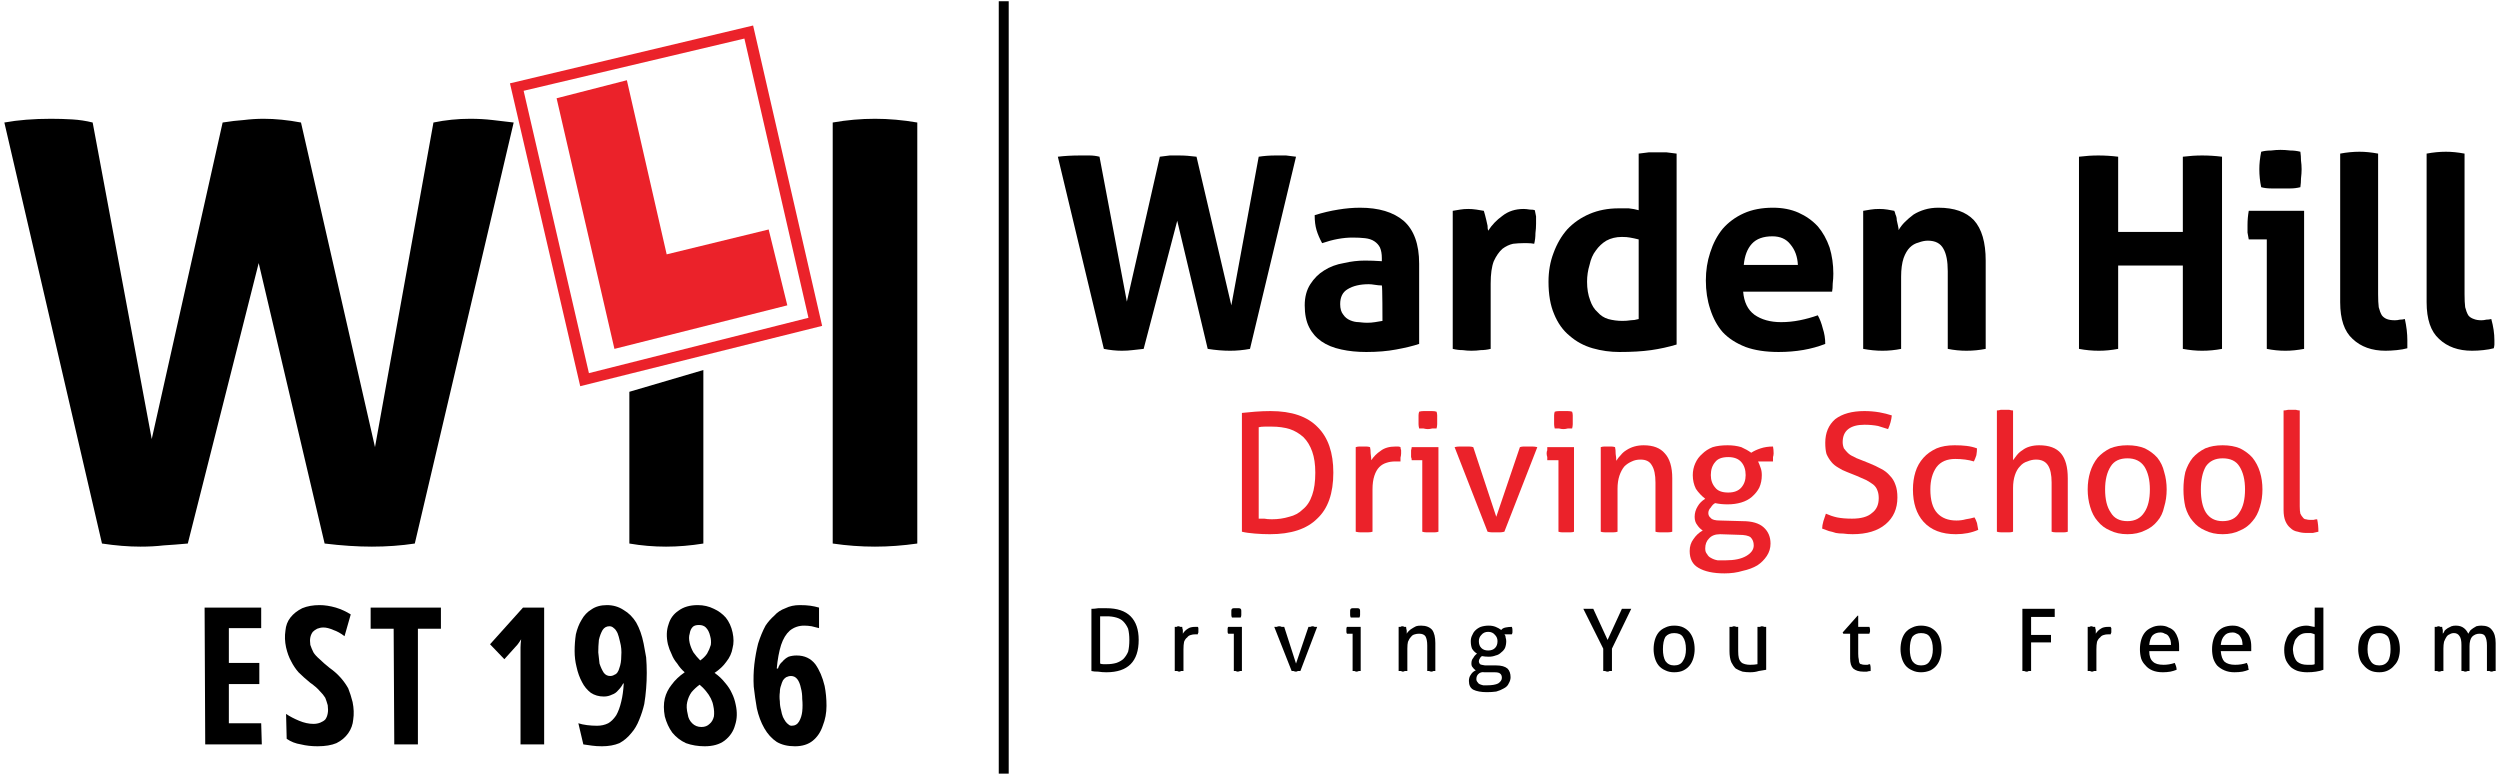
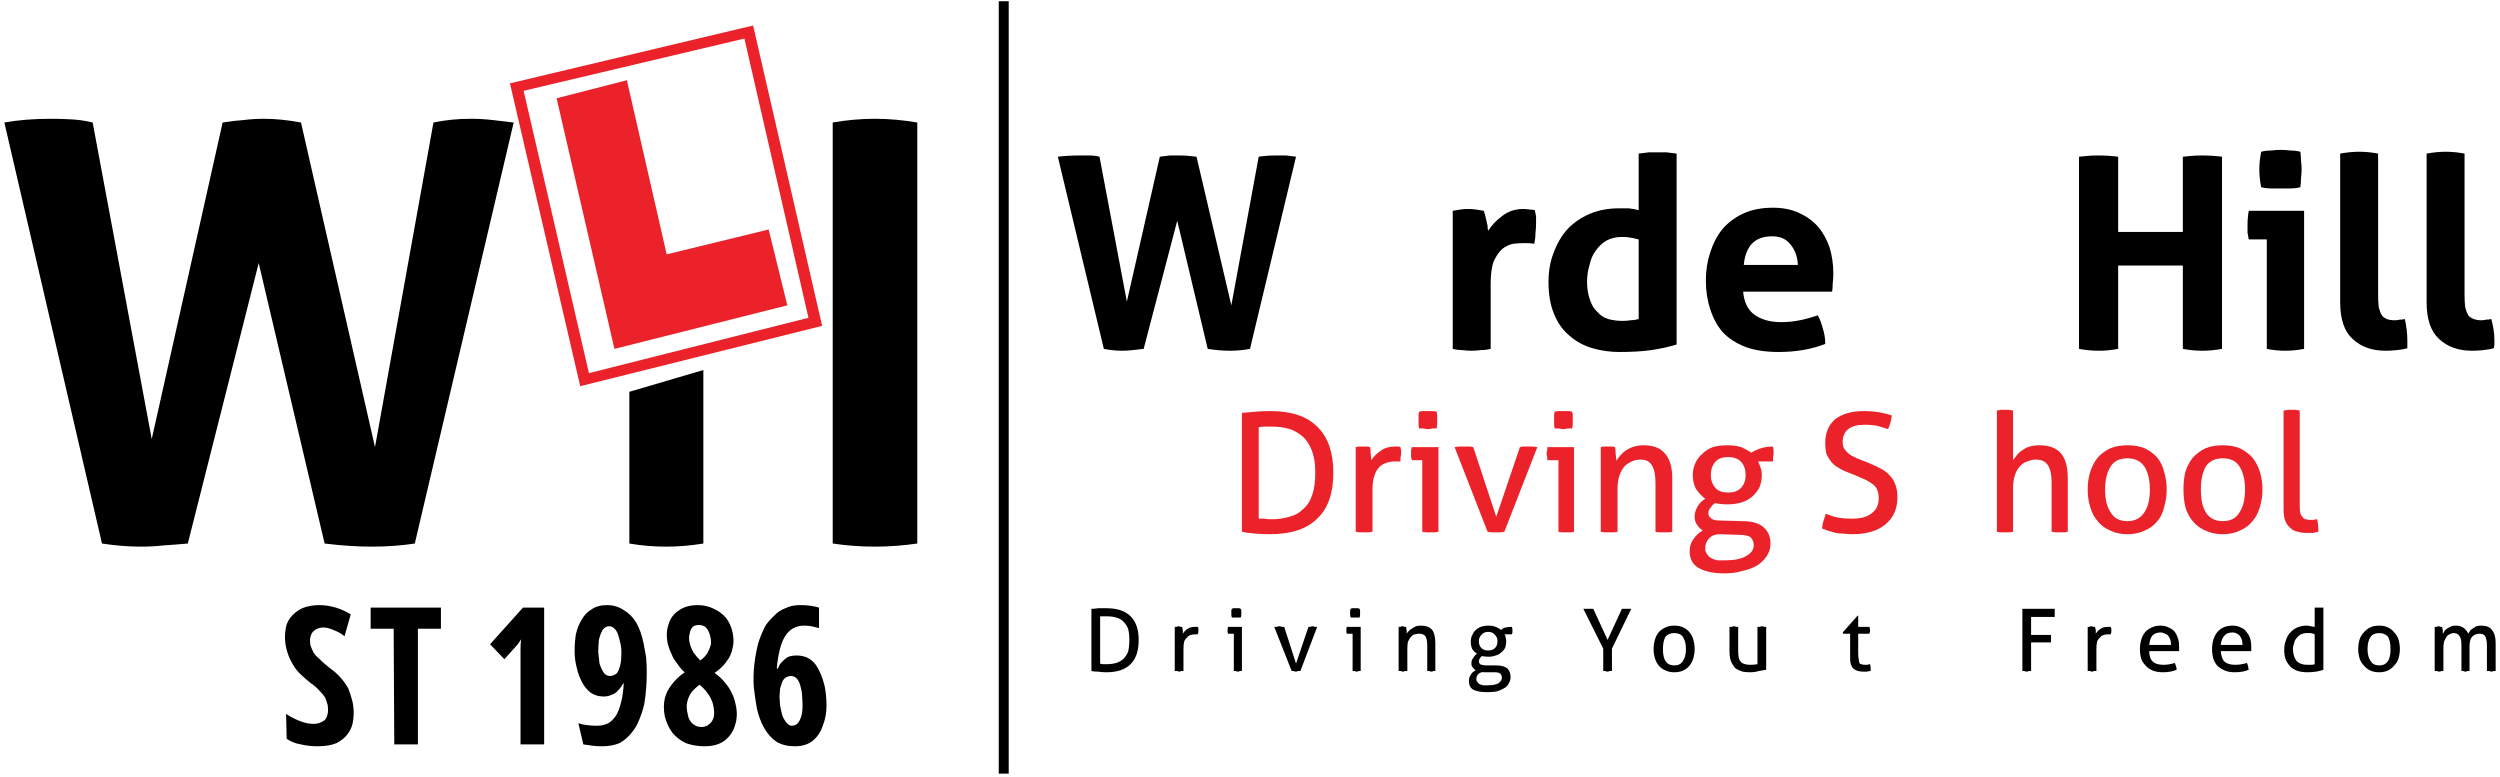
<svg xmlns="http://www.w3.org/2000/svg" version="1.2" viewBox="0 0 402 125" width="402" height="125">
  <style>.a{fill:none}.b{fill:#eb222a}</style>
  <path class="a" d="m-15-20h432v164.6h-432z" />
  <path d="m170.1 25.2q1.6-0.2 3.6-0.2 0.7 0 1.5 0 0.8 0 1.6 0.2l4.4 23.3 5.3-23.3q0.9-0.1 1.6-0.2 0.8 0 1.5 0 1.3 0 2.8 0.2l5.6 23.9 4.4-23.9q1.3-0.2 2.7-0.2 0.9 0 1.7 0 0.8 0.1 1.6 0.2l-7.4 30.9q-1.6 0.3-3.2 0.3-1.7 0-3.6-0.3l-4.9-20.6-5.4 20.6q-1 0.1-1.8 0.2-0.8 0.1-1.7 0.1-1.4 0-2.9-0.3z" />
-   <path fill-rule="evenodd" d="m222.2 41.5q0-1-0.3-1.7-0.3-0.6-0.9-1-0.6-0.4-1.5-0.5-0.9-0.1-2-0.1-2.3 0-4.9 0.9-0.6-1.1-0.9-2.1-0.3-1-0.3-2.4 1.9-0.6 3.8-0.9 1.8-0.3 3.5-0.3 4.5 0 7 2.1 2.5 2.2 2.5 6.9v12.9q-1.5 0.5-3.7 0.9-2.1 0.4-4.8 0.4-2.2 0-4-0.4-1.9-0.4-3.2-1.3-1.3-0.9-2-2.3-0.7-1.4-0.7-3.5 0-2 0.9-3.4 0.9-1.4 2.2-2.2 1.4-0.9 3.2-1.2 1.7-0.4 3.4-0.4 1.2 0 2.7 0.1zm0 4.4q-0.5 0-1.1-0.1-0.6-0.1-1-0.1-2.1 0-3.4 0.8-1.2 0.7-1.2 2.4 0 1.1 0.5 1.7 0.4 0.6 1.1 0.9 0.7 0.3 1.4 0.3 0.8 0.1 1.3 0.1 0.7 0 1.3-0.1 0.7-0.1 1.2-0.2c0 0 0-5.7-0.1-5.7z" />
  <path d="m233.6 33.9q0.6-0.1 1.2-0.2 0.6-0.1 1.3-0.1 0.6 0 1.3 0.1 0.6 0.1 1.2 0.2 0.1 0.3 0.2 0.7 0.1 0.4 0.2 0.8 0.1 0.5 0.2 0.9 0 0.5 0.1 0.8 0.9-1.4 2.3-2.4 1.4-1.1 3.4-1.1 0.4 0 1 0.1 0.6 0 0.8 0.1 0.1 0.4 0.2 1 0 0.6 0 1.2 0 0.7-0.1 1.5 0 0.9-0.2 1.7-0.5-0.1-1.1-0.1-0.5 0-0.7 0-0.7 0-1.6 0.1-0.9 0.2-1.7 0.8-0.8 0.7-1.4 2-0.5 1.3-0.5 3.6v10.5q-0.8 0.2-1.6 0.2-0.7 0.1-1.5 0.1-0.7 0-1.4-0.1-0.8 0-1.6-0.2z" />
  <path fill-rule="evenodd" d="m263.5 24.7q0.8-0.1 1.6-0.2 0.7 0 1.4 0 0.8 0 1.5 0 0.8 0.1 1.6 0.2v30.7q-2 0.6-4.1 0.9-2.1 0.3-5.1 0.3-2.2 0-4.3-0.6-2.1-0.6-3.7-2-1.6-1.3-2.5-3.5-0.9-2.1-0.9-5.2 0-2.5 0.8-4.6 0.8-2.2 2.2-3.8 1.5-1.6 3.6-2.5 2.1-0.9 4.7-0.9 0.8 0 1.6 0 0.9 0.1 1.6 0.3c0 0 0-9.1 0-9.1zm0 13.8q-0.8-0.2-1.4-0.3-0.5-0.1-1.3-0.1-1.4 0-2.5 0.6-1 0.6-1.7 1.6-0.7 0.9-1 2.3-0.4 1.3-0.4 2.7 0 1.7 0.5 3 0.4 1.2 1.2 1.9 0.7 0.8 1.7 1.1 1.1 0.3 2.3 0.3 0.7 0 1.3-0.1 0.6 0 1.3-0.2c0 0 0-12.8 0-12.8z" />
  <path fill-rule="evenodd" d="m280.3 46.9q0.2 2.5 1.8 3.7 1.7 1.2 4.3 1.2 1.5 0 3-0.3 1.5-0.3 2.9-0.8 0.5 0.9 0.8 2.1 0.4 1.2 0.4 2.5-3.3 1.3-7.5 1.3-3.1 0-5.3-0.8-2.3-0.9-3.7-2.4-1.3-1.5-2-3.7-0.7-2.1-0.7-4.6 0-2.4 0.7-4.5 0.7-2.2 2-3.8 1.4-1.6 3.4-2.5 2-0.9 4.7-0.9 2.3 0 4.1 0.8 1.8 0.8 3.1 2.2 1.2 1.4 1.9 3.4 0.6 2 0.6 4.2 0 0.8-0.1 1.6 0 0.8-0.1 1.3c0 0-14.3 0-14.3 0zm8.8-4.3q-0.1-2-1.2-3.3-1-1.3-2.9-1.3-2.2 0-3.3 1.2-1.1 1.2-1.3 3.4z" />
-   <path d="m299.6 33.9q0.6-0.1 1.2-0.2 0.6-0.1 1.4-0.1 0.7 0 1.3 0.1 0.5 0.1 1.1 0.2 0.1 0.2 0.2 0.6 0.2 0.4 0.2 0.9 0.1 0.4 0.2 0.9 0.1 0.4 0.1 0.7 0.4-0.7 1-1.3 0.6-0.6 1.4-1.2 0.8-0.5 1.8-0.8 1-0.3 2.2-0.3 3.8 0 5.7 2 1.9 2.1 1.9 6.5v14.2q-1.5 0.3-3.1 0.3-1.5 0-3-0.3v-12.5q0-2.4-0.7-3.6-0.7-1.3-2.5-1.3-0.7 0-1.5 0.3-0.8 0.2-1.4 0.8-0.6 0.6-1 1.7-0.4 1.2-0.4 3v11.6q-1.5 0.3-3 0.3-1.5 0-3.1-0.3c0 0 0-22.2 0-22.2z" />
  <path d="m334.3 25.2q1.6-0.2 3.1-0.2 1.6 0 3.2 0.2v12.1h10.4v-12.1q1.6-0.2 3.1-0.2 1.6 0 3.2 0.2v30.9q-1.6 0.3-3.2 0.3-1.5 0-3.1-0.3v-13.4h-10.4v13.4q-1.6 0.3-3.1 0.3-1.6 0-3.2-0.3z" />
  <path d="m364.5 38.5h-2.9q-0.1-0.5-0.2-1.1 0-0.7 0-1.2 0-1.2 0.2-2.3h8.9v22.2q-1.6 0.3-3 0.3-1.5 0-3-0.3zm-0.9-8.4q-0.3-1.4-0.3-2.9 0-1.3 0.3-2.8 0.7-0.2 1.6-0.2 0.8-0.1 1.5-0.1 0.7 0 1.6 0.1 0.8 0 1.6 0.2 0.1 0.7 0.1 1.4 0.1 0.7 0.1 1.4 0 0.7-0.1 1.5 0 0.7-0.1 1.4-0.8 0.2-1.6 0.2-0.8 0-1.6 0-0.7 0-1.5 0-0.9 0-1.6-0.2z" />
  <path d="m376.3 24.7q1.6-0.3 3.1-0.3 1.4 0 3 0.3v22.6q0 1.3 0.1 2.1 0.2 0.8 0.5 1.3 0.3 0.4 0.8 0.6 0.5 0.2 1.3 0.2 0.4 0 0.8-0.1 0.4 0 0.8-0.1 0.4 1.8 0.4 3.4 0 0.4 0 0.7 0 0.2 0 0.6-0.7 0.2-1.7 0.3-1 0.1-1.8 0.1-3.3 0-5.3-1.9-2-1.8-2-5.9c0 0 0-23.9 0-23.9z" />
  <path d="m390.2 24.7q1.6-0.3 3.1-0.3 1.4 0 3 0.3v22.6q0 1.3 0.1 2.1 0.2 0.8 0.5 1.3 0.3 0.4 0.9 0.6 0.5 0.2 1.2 0.2 0.4 0 0.8-0.1 0.4 0 0.8-0.1 0.5 1.8 0.5 3.4 0 0.4 0 0.7 0 0.2-0.1 0.6-0.7 0.2-1.7 0.3-0.9 0.1-1.8 0.1-3.3 0-5.3-1.9-2-1.8-2-5.9c0 0 0-23.9 0-23.9z" />
  <path fill-rule="evenodd" class="b" d="m199.7 66.4q0.9-0.1 2.1-0.2 1.3-0.1 2.5-0.1 5.1 0 7.6 2.6 2.5 2.5 2.5 7.3 0 5-2.6 7.4-2.5 2.5-7.6 2.5-1.2 0-2.4-0.1-1.3-0.1-2.1-0.3zm2.7 17q0.4 0 0.9 0 0.5 0.1 1.2 0.1 1.5 0 2.8-0.4 1.3-0.3 2.2-1.2 1-0.8 1.5-2.3 0.5-1.4 0.5-3.6 0-2-0.5-3.4-0.5-1.4-1.4-2.3-1-0.9-2.2-1.3-1.3-0.4-2.9-0.4-0.5 0-1.1 0-0.6 0-1 0.1c0 0 0 14.7 0 14.7z" />
  <path class="b" d="m218 71.9q0.3-0.1 0.6-0.1 0.3 0 0.6 0 0.3 0 0.5 0 0.3 0 0.6 0.1 0.1 0.4 0.1 1 0.1 0.7 0.1 1.1 0.6-0.9 1.5-1.5 0.9-0.7 2.4-0.7 0.2 0 0.4 0 0.2 0 0.4 0.1 0 0.2 0.1 0.5 0 0.2 0 0.5 0 0.3-0.1 0.7 0 0.3 0 0.6-0.3 0-0.5 0-0.2 0-0.3 0-0.8 0-1.4 0.2-0.7 0.2-1.2 0.7-0.5 0.5-0.8 1.4-0.3 0.9-0.3 2.2v6.8q-0.3 0.1-0.7 0.1-0.3 0-0.6 0-0.3 0-0.7 0-0.3 0-0.7-0.1c0 0 0-13.6 0-13.6z" />
  <path class="b" d="m228.7 74h-1.7q0-0.3-0.1-0.5 0-0.3 0-0.6 0-0.3 0-0.5 0.1-0.3 0.1-0.5h4.3v13.6q-0.3 0.1-0.6 0.1-0.4 0-0.7 0-0.2 0-0.6 0-0.4 0-0.7-0.1c0 0 0-11.5 0-11.5zm-0.5-5.1q-0.1-0.4-0.1-0.7 0-0.4 0-0.7 0-0.3 0-0.7 0-0.3 0.1-0.6 0.3-0.1 0.7-0.1 0.4 0 0.7 0 0.3 0 0.7 0 0.4 0 0.7 0.1 0.1 0.3 0.1 0.6 0 0.4 0 0.7 0 0.3 0 0.7 0 0.3-0.1 0.7-0.3 0-0.7 0-0.4 0.1-0.7 0.1-0.3 0-0.7-0.1-0.4 0-0.7 0z" />
  <path class="b" d="m233.9 71.9q0.4-0.1 0.8-0.1 0.4 0 0.7 0 0.4 0 0.8 0 0.4 0 0.7 0.1l3.7 11.2 3.8-11.2q0.3-0.1 0.6-0.1 0.4 0 0.8 0 0.3 0 0.6 0 0.4 0 0.8 0.1l-5.3 13.6q-0.4 0.1-0.7 0.1-0.4 0-0.7 0-0.3 0-0.6 0-0.3 0-0.7-0.1z" />
  <path class="b" d="m250.6 74h-1.8q0-0.3 0-0.5-0.1-0.3-0.1-0.6 0-0.3 0.1-0.5 0-0.3 0-0.5h4.3v13.6q-0.2 0.1-0.6 0.1-0.4 0-0.7 0-0.2 0-0.6 0-0.3 0-0.6-0.1c0 0 0-11.5 0-11.5zm-0.6-5.1q-0.1-0.4-0.1-0.7 0-0.4 0-0.7 0-0.3 0-0.7 0-0.3 0.1-0.6 0.3-0.1 0.7-0.1 0.4 0 0.7 0 0.3 0 0.7 0 0.4 0 0.7 0.1 0.1 0.3 0.1 0.6 0 0.4 0 0.7 0 0.3 0 0.7 0 0.3-0.1 0.7-0.3 0-0.7 0-0.4 0.1-0.7 0.1-0.3 0-0.7-0.1-0.4 0-0.7 0z" />
  <path class="b" d="m257.4 71.9q0.3-0.1 0.6-0.1 0.3 0 0.6 0 0.3 0 0.5 0 0.3 0 0.6 0.1 0.1 0.4 0.1 1.1 0.1 0.6 0.1 1.1 0.3-0.5 0.7-0.9 0.4-0.5 0.9-0.8 0.6-0.4 1.3-0.6 0.7-0.2 1.5-0.2 2.3 0 3.4 1.3 1.2 1.3 1.2 4v8.6q-0.3 0.1-0.7 0.1-0.4 0-0.7 0-0.3 0-0.6 0-0.4 0-0.7-0.1v-7.9q0-1.9-0.6-2.8-0.5-0.9-1.8-0.9-0.8 0-1.4 0.3-0.7 0.3-1.2 0.8-0.5 0.6-0.8 1.5-0.3 0.9-0.3 2.1v6.9q-0.3 0.1-0.7 0.1-0.3 0-0.6 0-0.3 0-0.7 0-0.4 0-0.7-0.1c0 0 0-13.6 0-13.6z" />
  <path fill-rule="evenodd" class="b" d="m280.2 83.8q2.3 0 3.4 1 1.1 1 1.1 2.6 0 1.1-0.6 2-0.6 0.9-1.5 1.5-1 0.6-2.4 0.9-1.3 0.4-2.9 0.4-2.7 0-4.2-0.9-1.4-0.8-1.4-2.7 0-1.1 0.6-1.9 0.6-0.9 1.5-1.4-0.5-0.3-0.9-0.9-0.4-0.5-0.4-1.3 0-0.9 0.5-1.7 0.4-0.7 1.2-1.2-0.9-0.7-1.5-1.6-0.5-1-0.5-2.2 0-1 0.4-1.9 0.4-0.9 1.1-1.5 0.7-0.7 1.7-1.1 1-0.3 2.4-0.3 1.2 0 2.2 0.3 0.9 0.4 1.6 0.9 0.6-0.4 1.5-0.7 0.9-0.3 2-0.3 0.1 0.5 0.1 1.1 0 0.3-0.1 0.6 0 0.3 0 0.7h-2.4q0.2 0.4 0.4 1 0.2 0.5 0.2 1.2 0 1.1-0.4 2-0.4 0.8-1.2 1.5-0.7 0.6-1.7 0.9-1 0.3-2.2 0.3-1.1 0-2-0.2-0.4 0.2-0.7 0.7-0.4 0.4-0.4 0.9 0 0.5 0.4 0.8 0.3 0.4 1.5 0.4zm-3.6 2.1q-1.2 0-1.8 0.7-0.6 0.6-0.6 1.6 0 0.6 0.3 0.9 0.2 0.4 0.6 0.6 0.5 0.3 1.1 0.4 0.6 0 1.3 0 2.1 0 3.3-0.7 1.2-0.7 1.2-1.7 0-0.8-0.5-1.3-0.5-0.4-1.9-0.4zm1.3-6.7q1.4 0 2.1-0.8 0.7-0.8 0.7-2 0-1.3-0.7-2.1-0.7-0.8-2.1-0.8-1.5 0-2.1 0.8-0.7 0.8-0.7 2.1 0 1.2 0.7 2 0.6 0.8 2.1 0.8z" />
  <path class="b" d="m293.6 82.6q0.9 0.4 1.8 0.6 1 0.2 2.4 0.2 2.2 0 3.2-0.9 1.1-0.8 1.1-2.4 0-0.7-0.2-1.2-0.2-0.6-0.7-1-0.4-0.3-1.1-0.7-0.7-0.3-1.6-0.7l-1.5-0.6q-0.8-0.3-1.4-0.7-0.7-0.4-1.1-0.9-0.5-0.6-0.8-1.3-0.2-0.7-0.2-1.8 0-2.4 1.6-3.8 1.7-1.3 4.7-1.3 1.2 0 2.4 0.2 1.1 0.2 2 0.5-0.1 1.1-0.6 2.2-0.7-0.2-1.6-0.5-1-0.2-2.2-0.2-1.7 0-2.6 0.7-0.9 0.7-0.9 2.1 0 0.5 0.2 1 0.3 0.4 0.6 0.7 0.4 0.4 0.9 0.6 0.5 0.3 1.1 0.5l1.5 0.6q1 0.4 1.9 0.9 0.8 0.4 1.4 1.1 0.6 0.6 0.9 1.5 0.3 0.8 0.3 2 0 2.7-1.9 4.3-1.9 1.6-5.3 1.6-0.8 0-1.5-0.1-0.7 0-1.2-0.1-0.6-0.2-1.1-0.3-0.6-0.2-1.1-0.4 0-0.5 0.2-1.2 0.2-0.6 0.4-1.2z" />
-   <path class="b" d="m317.5 83.2q0.2 0.3 0.4 0.9 0.1 0.6 0.2 1.1-1.6 0.7-3.6 0.7-3.4 0-5.2-2-1.7-1.9-1.7-5.2 0-1.5 0.4-2.8 0.4-1.3 1.3-2.3 0.8-0.9 2.1-1.5 1.2-0.5 2.9-0.5 1.1 0 1.9 0.1 0.9 0.1 1.7 0.4 0 0.5-0.1 1.1-0.2 0.6-0.4 1-1.3-0.4-3-0.4-2 0-3 1.3-1 1.4-1 3.6 0 2.6 1.1 3.8 1.1 1.2 3.1 1.2 0.8 0 1.5-0.2 0.7-0.1 1.4-0.3z" />
+   <path class="b" d="m317.5 83.2z" />
  <path class="b" d="m321.1 66q0.3 0 0.6-0.1 0.4 0 0.7 0 0.3 0 0.7 0 0.3 0.1 0.6 0.1v8q0.3-0.4 0.6-0.8 0.4-0.5 0.9-0.8 0.5-0.4 1.2-0.6 0.7-0.2 1.5-0.2 2.4 0 3.5 1.3 1.1 1.3 1.1 4v8.6q-0.3 0.1-0.6 0.1-0.4 0-0.7 0-0.3 0-0.6 0-0.4 0-0.7-0.1v-7.9q0-1.9-0.6-2.8-0.6-0.9-1.9-0.9-0.7 0-1.4 0.3-0.7 0.2-1.2 0.8-0.5 0.5-0.8 1.4-0.3 0.9-0.3 2.1v7q-0.3 0.1-0.6 0.1-0.4 0-0.7 0-0.3 0-0.6 0-0.4 0-0.7-0.1c0 0 0-19.5 0-19.5z" />
  <path fill-rule="evenodd" class="b" d="m342.1 85.9q-1.6 0-2.8-0.6-1.2-0.5-2-1.5-0.8-0.9-1.2-2.3-0.4-1.3-0.4-2.8 0-1.5 0.4-2.8 0.4-1.3 1.2-2.3 0.8-0.9 2-1.5 1.2-0.5 2.8-0.5 1.6 0 2.8 0.5 1.2 0.6 2 1.5 0.8 1 1.1 2.3 0.4 1.3 0.4 2.8 0 1.5-0.4 2.8-0.3 1.4-1.1 2.3-0.8 1-2 1.5-1.2 0.6-2.8 0.6zm0-2.1q1.8 0 2.7-1.4 0.9-1.3 0.9-3.7 0-2.3-0.9-3.7-0.9-1.3-2.7-1.3-1.9 0-2.7 1.3-0.9 1.4-0.9 3.7 0 2.4 0.9 3.7 0.8 1.4 2.7 1.4z" />
  <path fill-rule="evenodd" class="b" d="m357.4 85.9q-1.6 0-2.8-0.6-1.2-0.5-2-1.5-0.8-0.9-1.2-2.3-0.3-1.3-0.3-2.8 0-1.5 0.3-2.8 0.4-1.3 1.2-2.3 0.8-0.9 2-1.5 1.2-0.5 2.8-0.5 1.6 0 2.8 0.5 1.2 0.6 2 1.5 0.8 1 1.2 2.3 0.4 1.3 0.4 2.8 0 1.5-0.4 2.8-0.4 1.4-1.2 2.3-0.8 1-2 1.5-1.2 0.6-2.8 0.6zm0-2.1q1.9 0 2.7-1.4 0.9-1.3 0.9-3.7 0-2.3-0.9-3.7-0.8-1.3-2.7-1.3-1.8 0-2.7 1.3-0.8 1.4-0.8 3.7 0 2.4 0.8 3.7 0.9 1.4 2.7 1.4z" />
  <path class="b" d="m367.2 66q0.3 0 0.7-0.1 0.3 0 0.6 0 0.3 0 0.7 0 0.3 0.1 0.6 0.1v15.4q0 0.8 0.1 1.2 0.2 0.4 0.4 0.6 0.2 0.3 0.5 0.3 0.3 0.1 0.7 0.1 0.2 0 0.5 0 0.3-0.1 0.6-0.1 0.2 0.9 0.2 2-0.4 0.1-0.9 0.2-0.5 0-1 0-0.8 0-1.4-0.2-0.7-0.1-1.2-0.6-0.5-0.4-0.8-1.1-0.3-0.7-0.3-1.8c0 0 0-16 0-16z" />
  <path fill-rule="evenodd" d="m175.5 97.9q0.5 0 1.1-0.1 0.7 0 1.3 0 2.6 0 3.9 1.3 1.3 1.3 1.3 3.8 0 2.6-1.3 3.9-1.3 1.3-3.9 1.3-0.7 0-1.3-0.1-0.7 0-1.1-0.1c0 0 0-10 0-10zm1.4 8.8q0.2 0.1 0.5 0.1 0.3 0 0.6 0 0.8 0 1.5-0.2 0.6-0.2 1.1-0.6 0.5-0.5 0.8-1.2 0.2-0.8 0.2-1.9 0-1-0.2-1.8-0.3-0.7-0.8-1.2-0.4-0.4-1.1-0.6-0.7-0.2-1.5-0.2-0.2 0-0.6 0-0.3 0-0.5 0z" />
  <path d="m188.9 100.8q0.2 0 0.3 0 0.1-0.1 0.3-0.1 0.1 0 0.3 0.1 0.2 0 0.3 0 0 0.2 0.1 0.5 0 0.4 0 0.6 0.3-0.5 0.8-0.8 0.4-0.3 1.2-0.3 0.1 0 0.2 0 0.1 0 0.2 0 0.1 0.1 0.1 0.2 0 0.2 0 0.3 0 0.2 0 0.4-0.1 0.2-0.1 0.3-0.1 0-0.2 0-0.1 0-0.2 0-0.4 0-0.7 0.1-0.4 0.1-0.6 0.4-0.3 0.2-0.5 0.7-0.1 0.5-0.1 1.2v3.5q-0.2 0-0.4 0-0.1 0.1-0.3 0.1-0.1 0-0.3-0.1-0.2 0-0.4 0c0 0 0-7.1 0-7.1z" />
  <path d="m198.4 101.9h-0.9q-0.1-0.1-0.1-0.3 0-0.1 0-0.3 0-0.1 0-0.2 0-0.2 0.1-0.3h2.2v7.1q-0.1 0-0.3 0-0.2 0.1-0.4 0.1-0.1 0-0.3-0.1-0.2 0-0.3 0zm-0.3-2.6q-0.1-0.2-0.1-0.4 0-0.2 0-0.4 0-0.1 0-0.3 0-0.2 0.1-0.3 0.1-0.1 0.3-0.1 0.3 0 0.4 0 0.2 0 0.4 0 0.2 0 0.3 0.1 0.1 0.1 0.1 0.3 0 0.2 0 0.3 0 0.2 0 0.4 0 0.2-0.1 0.4-0.1 0-0.3 0-0.2 0-0.4 0-0.1 0-0.4 0-0.2 0-0.3 0z" />
  <path d="m204.9 100.8q0.2 0 0.4 0 0.2-0.1 0.4-0.1 0.2 0 0.4 0.1 0.2 0 0.4 0l1.9 5.9 2-5.9q0.1 0 0.3 0 0.2-0.1 0.4-0.1 0.1 0 0.3 0.1 0.2 0 0.4 0l-2.7 7.1q-0.2 0-0.4 0-0.2 0.1-0.3 0.1-0.2 0-0.4-0.1-0.1 0-0.3 0z" />
  <path d="m217.5 101.9h-0.9q-0.1-0.1-0.1-0.3 0-0.1 0-0.3 0-0.1 0-0.2 0-0.2 0.1-0.3h2.2v7.1q-0.2 0-0.3 0-0.2 0.1-0.4 0.1-0.1 0-0.3-0.1-0.2 0-0.3 0zm-0.3-2.6q-0.1-0.2-0.1-0.4 0-0.2 0-0.4 0-0.1 0-0.3 0-0.2 0.1-0.3 0.1-0.1 0.3-0.1 0.2 0 0.4 0 0.2 0 0.4 0 0.2 0 0.3 0.1 0.1 0.1 0.1 0.3 0 0.2 0 0.3 0 0.2 0 0.4 0 0.2-0.1 0.4-0.1 0-0.3 0-0.2 0-0.4 0-0.2 0-0.4 0-0.2 0-0.3 0z" />
  <path d="m224.9 100.8q0.2 0 0.3 0 0.1-0.1 0.3-0.1 0.2 0 0.3 0.1 0.1 0 0.3 0 0 0.2 0.1 0.6 0 0.3 0 0.5 0.1-0.2 0.3-0.4 0.3-0.3 0.5-0.4 0.3-0.2 0.7-0.4 0.3-0.1 0.8-0.1 1.2 0 1.8 0.7 0.5 0.7 0.5 2.1v4.5q-0.1 0-0.3 0-0.2 0.1-0.3 0.1-0.2 0-0.4-0.1-0.2 0-0.3 0v-4.1q0-1-0.3-1.5-0.3-0.4-1-0.4-0.4 0-0.7 0.1-0.4 0.1-0.6 0.4-0.3 0.3-0.5 0.8-0.1 0.4-0.1 1.1v3.6q-0.2 0-0.4 0-0.2 0.1-0.3 0.1-0.2 0-0.3-0.1-0.2 0-0.4 0c0 0 0-7.1 0-7.1z" />
  <path fill-rule="evenodd" d="m240.6 107q1.2 0 1.8 0.5 0.5 0.5 0.5 1.4 0 0.5-0.3 1-0.2 0.5-0.8 0.8-0.5 0.3-1.2 0.5-0.7 0.1-1.5 0.1-1.4 0-2.2-0.4-0.7-0.4-0.7-1.4 0-0.6 0.3-1 0.3-0.5 0.8-0.7-0.3-0.2-0.5-0.5-0.2-0.2-0.2-0.6 0-0.6 0.3-0.9 0.2-0.4 0.6-0.7-0.5-0.3-0.8-0.8-0.2-0.5-0.2-1.2 0-0.5 0.2-0.9 0.2-0.5 0.5-0.8 0.4-0.4 0.9-0.6 0.6-0.2 1.3-0.2 0.6 0 1.1 0.2 0.5 0.2 0.9 0.5 0.2-0.3 0.7-0.4 0.5-0.1 1-0.1 0.1 0.2 0.1 0.5 0 0.2 0 0.4 0 0.1-0.1 0.3h-1.2q0.2 0.2 0.2 0.5 0.1 0.3 0.1 0.6 0 0.6-0.2 1.1-0.2 0.4-0.6 0.7-0.4 0.4-0.9 0.5-0.5 0.2-1.1 0.2-0.6 0-1.1-0.1-0.2 0.1-0.3 0.3-0.2 0.3-0.2 0.5 0 0.3 0.2 0.5 0.1 0.1 0.8 0.2zm-1.9 1.1q-0.6-0.1-1 0.3-0.3 0.3-0.3 0.8 0 0.3 0.2 0.5 0.1 0.2 0.3 0.3 0.2 0.1 0.6 0.2 0.3 0 0.6 0 1.2 0 1.8-0.3 0.6-0.4 0.6-0.9 0-0.5-0.3-0.7-0.2-0.2-0.9-0.2zm0.6-3.5q0.7 0 1.1-0.4 0.4-0.4 0.4-1.1 0-0.6-0.4-1-0.4-0.5-1.1-0.5-0.7 0-1.1 0.5-0.4 0.4-0.4 1 0 0.7 0.4 1.1 0.4 0.4 1.1 0.4z" />
  <path d="m257.8 104.3l-3.2-6.4q0.2 0 0.4 0 0.2 0 0.4 0 0.2 0 0.4 0 0.2 0 0.4 0l2.3 5 2.3-5q0.2 0 0.4 0 0.2 0 0.4 0 0.2 0 0.4 0 0.1 0 0.3 0l-3.1 6.4v3.6q-0.2 0-0.4 0-0.1 0.1-0.3 0.1-0.2 0-0.4-0.1-0.2 0-0.3 0c0 0 0-3.6 0-3.6z" />
  <path fill-rule="evenodd" d="m269.2 108.1q-0.8 0-1.4-0.3-0.7-0.3-1.1-0.8-0.4-0.5-0.6-1.2-0.2-0.7-0.2-1.4 0-0.8 0.2-1.5 0.2-0.7 0.6-1.2 0.4-0.5 1.1-0.8 0.6-0.3 1.4-0.3 0.9 0 1.5 0.3 0.6 0.3 1 0.8 0.4 0.5 0.6 1.2 0.2 0.7 0.2 1.5 0 0.7-0.2 1.4-0.2 0.7-0.6 1.2-0.4 0.5-1 0.8-0.6 0.3-1.5 0.3zm0-1.1q1 0 1.4-0.7 0.5-0.7 0.5-1.9 0-1.3-0.5-2-0.4-0.6-1.4-0.6-0.9 0-1.4 0.6-0.4 0.7-0.4 2 0 1.2 0.4 1.9 0.5 0.7 1.4 0.7z" />
  <path d="m278.1 100.8q0.2 0 0.4 0 0.2-0.1 0.3-0.1 0.2 0 0.4 0.1 0.1 0 0.3 0v3.9q0 0.7 0.1 1.1 0.1 0.4 0.4 0.7 0.2 0.2 0.6 0.3 0.4 0.1 0.8 0.1 0.7 0 1.2-0.1v-6q0.2 0 0.4 0 0.2-0.1 0.3-0.1 0.2 0 0.4 0.1 0.1 0 0.3 0v6.9q-0.5 0.1-1.2 0.2-0.6 0.2-1.4 0.2-0.6 0-1.2-0.1-0.6-0.2-1.1-0.5-0.4-0.4-0.7-1-0.3-0.7-0.3-1.8z" />
  <path d="m297.5 101.9h-1.1l-0.1-0.2 2.4-2.7h0.1v1.8h1.8q0.1 0.2 0.1 0.5 0 0.2 0 0.3-0.1 0.2-0.1 0.3h-1.8v3.2q0 0.6 0.1 1 0 0.3 0.1 0.5 0.1 0.2 0.3 0.2 0.2 0.1 0.6 0.1 0.2 0 0.4 0 0.2-0.1 0.4-0.1 0.1 0.3 0.1 0.6 0 0.3 0 0.5-0.3 0-0.6 0.1-0.3 0-0.6 0-1 0-1.6-0.5-0.5-0.5-0.5-1.6c0 0 0-4 0-4z" />
-   <path fill-rule="evenodd" d="m308.9 108.1q-0.8 0-1.4-0.3-0.7-0.3-1.1-0.8-0.4-0.5-0.6-1.2-0.2-0.7-0.2-1.4 0-0.8 0.2-1.5 0.2-0.7 0.6-1.2 0.4-0.5 1.1-0.8 0.6-0.3 1.4-0.3 0.8 0 1.5 0.3 0.6 0.3 1 0.8 0.4 0.5 0.6 1.2 0.2 0.7 0.2 1.5 0 0.7-0.2 1.4-0.2 0.7-0.6 1.2-0.4 0.5-1 0.8-0.7 0.3-1.5 0.3zm0-1.1q1 0 1.4-0.7 0.5-0.7 0.5-1.9 0-1.3-0.5-2-0.4-0.6-1.4-0.6-0.9 0-1.4 0.6-0.4 0.7-0.4 2 0 1.2 0.4 1.9 0.5 0.7 1.4 0.7z" />
  <path d="m325.2 97.9h5.2q0 0.2 0 0.3 0 0.2 0 0.4 0 0.1 0 0.3 0 0.1 0 0.3h-3.8v2.9h3.2q0 0.2 0 0.3 0 0.2 0 0.3 0 0.2 0 0.3 0 0.2 0 0.3h-3.2v4.6q-0.2 0-0.4 0-0.1 0.1-0.3 0.1-0.2 0-0.4-0.1-0.2 0-0.3 0z" />
  <path d="m335.7 100.8q0.2 0 0.3 0 0.1-0.1 0.3-0.1 0.1 0 0.3 0.1 0.1 0 0.3 0 0 0.2 0.1 0.5 0 0.4 0 0.6 0.3-0.5 0.8-0.8 0.4-0.3 1.2-0.3 0.1 0 0.2 0 0.1 0 0.2 0 0 0.1 0.1 0.2 0 0.2 0 0.3 0 0.2 0 0.4-0.1 0.2-0.1 0.3-0.1 0-0.2 0-0.1 0-0.2 0-0.4 0-0.7 0.1-0.4 0.1-0.6 0.4-0.3 0.2-0.5 0.7-0.1 0.5-0.1 1.2v3.5q-0.2 0-0.4 0-0.1 0.1-0.3 0.1-0.2 0-0.3-0.1-0.2 0-0.4 0c0 0 0-7.1 0-7.1z" />
  <path fill-rule="evenodd" d="m345.6 104.7q0 1.2 0.6 1.7 0.5 0.5 1.7 0.5 0.9 0 1.8-0.3 0.1 0.2 0.2 0.5 0.1 0.3 0.1 0.6-0.5 0.2-1 0.3-0.6 0.1-1.2 0.1-1 0-1.7-0.3-0.7-0.3-1.1-0.8-0.5-0.5-0.7-1.1-0.2-0.7-0.2-1.5 0-0.8 0.2-1.5 0.2-0.7 0.6-1.2 0.4-0.5 1.1-0.8 0.6-0.3 1.4-0.3 0.8 0 1.3 0.3 0.6 0.2 1 0.7 0.3 0.4 0.5 1 0.2 0.6 0.2 1.3 0 0.2 0 0.4 0 0.2 0 0.4c0 0-4.8 0-4.8 0zm3.5-1q0-0.4-0.1-0.8-0.1-0.3-0.3-0.6-0.2-0.3-0.6-0.4-0.3-0.2-0.7-0.2-0.8 0-1.3 0.5-0.4 0.5-0.5 1.5c0 0 3.5 0 3.5 0z" />
  <path fill-rule="evenodd" d="m357.1 104.7q0.1 1.2 0.6 1.7 0.6 0.5 1.7 0.5 1 0 1.9-0.3 0.1 0.2 0.2 0.5 0 0.3 0.1 0.6-0.5 0.2-1 0.3-0.6 0.1-1.3 0.1-0.9 0-1.6-0.3-0.7-0.3-1.2-0.8-0.4-0.5-0.6-1.1-0.2-0.7-0.2-1.5 0-0.8 0.2-1.5 0.2-0.7 0.6-1.2 0.4-0.5 1-0.8 0.7-0.3 1.5-0.3 0.8 0 1.3 0.3 0.6 0.2 0.9 0.7 0.4 0.4 0.6 1 0.2 0.6 0.2 1.3 0 0.2 0 0.4 0 0.2 0 0.4c0 0-4.9 0-4.9 0zm3.5-1q0-0.4-0.1-0.8-0.1-0.3-0.3-0.6-0.2-0.3-0.5-0.4-0.3-0.2-0.7-0.2-0.9 0-1.3 0.5-0.5 0.5-0.6 1.5c0 0 3.5 0 3.5 0z" />
  <path fill-rule="evenodd" d="m372.2 97.7q0.2 0 0.4 0 0.2 0 0.3 0 0.2 0 0.4 0 0.1 0 0.3 0v10q-0.5 0.2-1.2 0.3-0.6 0.1-1.4 0.1-0.8 0-1.5-0.2-0.6-0.2-1.1-0.6-0.5-0.5-0.8-1.1-0.3-0.7-0.3-1.7 0-0.9 0.3-1.6 0.2-0.7 0.7-1.2 0.4-0.5 1.1-0.8 0.7-0.3 1.5-0.3 0.3 0 0.7 0.1 0.4 0.1 0.6 0.1c0 0 0-3.1 0-3.1zm0 4.3q-0.2-0.1-0.6-0.2-0.3 0-0.7 0-0.5 0-0.9 0.2-0.4 0.2-0.7 0.6-0.3 0.3-0.4 0.8-0.2 0.5-0.2 1.1 0.1 1.3 0.7 1.9 0.6 0.5 1.6 0.5 0.4 0 0.7 0 0.3 0 0.5-0.1z" />
  <path fill-rule="evenodd" d="m382.6 108.1q-0.9 0-1.5-0.3-0.6-0.3-1-0.8-0.5-0.5-0.7-1.2-0.2-0.7-0.2-1.4 0-0.8 0.2-1.5 0.2-0.7 0.7-1.2 0.4-0.5 1-0.8 0.6-0.3 1.5-0.3 0.8 0 1.4 0.3 0.6 0.3 1 0.8 0.5 0.5 0.7 1.2 0.2 0.7 0.2 1.5 0 0.7-0.2 1.4-0.2 0.7-0.7 1.2-0.4 0.5-1 0.8-0.6 0.3-1.4 0.3zm0-1.1q0.9 0 1.4-0.7 0.4-0.7 0.4-1.9 0-1.3-0.4-2-0.5-0.6-1.4-0.6-1 0-1.4 0.6-0.5 0.7-0.5 2 0 1.2 0.5 1.9 0.4 0.7 1.4 0.7z" />
  <path d="m391.5 100.8q0.2 0 0.3 0 0.2-0.1 0.3-0.1 0.2 0 0.3 0.1 0.2 0 0.3 0 0 0.2 0.1 0.5 0 0.4 0 0.6 0.2-0.2 0.3-0.5 0.2-0.2 0.5-0.4 0.2-0.1 0.6-0.3 0.3-0.1 0.7-0.1 0.8 0 1.3 0.4 0.4 0.3 0.7 0.9 0.1-0.2 0.3-0.5 0.2-0.2 0.5-0.4 0.2-0.1 0.5-0.3 0.4-0.1 0.8-0.1 1.2 0 1.7 0.7 0.6 0.7 0.6 2.1v4.5q-0.1 0-0.3 0-0.2 0.1-0.4 0.1-0.1 0-0.3-0.1-0.2 0-0.4 0v-4.1q0-1-0.3-1.5-0.2-0.4-0.9-0.4-0.7 0-1.2 0.5-0.4 0.5-0.4 1.5v4q-0.1 0-0.3 0-0.2 0.1-0.4 0.1-0.1 0-0.3-0.1-0.2 0-0.3 0v-4.2q0-1-0.3-1.4-0.3-0.5-0.9-0.5-0.4 0-0.7 0.2-0.3 0.1-0.5 0.4-0.2 0.3-0.4 0.8-0.1 0.5-0.1 1.1v3.6q-0.1 0-0.3 0-0.2 0.1-0.4 0.1-0.1 0-0.3-0.1-0.2 0-0.4 0c0 0 0-7.1 0-7.1z" />
  <path d="m0.7 19.7q3.3-0.6 7.5-0.6 1.7 0 3.4 0.1 1.7 0.1 3.3 0.5l9.5 50.9 11.4-50.9q1.9-0.3 3.4-0.4 1.6-0.2 3.2-0.2 2.8 0 6 0.6l11.9 52.2 9.4-52.2q2.9-0.6 5.9-0.6 1.9 0 3.6 0.2 1.8 0.2 3.4 0.4l-15.9 67.7q-3.3 0.5-6.9 0.5-3.5 0-7.6-0.5l-10.6-45.1-11.4 45.1q-2.2 0.2-3.9 0.3-1.7 0.2-3.7 0.2-2.9 0-6.2-0.5z" />
  <path d="m133.9 19.7q3.4-0.6 6.8-0.6 3.3 0 6.8 0.6v67.7q-3.5 0.5-6.8 0.5-3.4 0-6.8-0.5z" />
  <path d="m101.2 63v24.4q2.9 0.5 5.9 0.5 2.9 0 6-0.5v-27.9z" />
  <path class="b" d="m89.5 15.8l9.3 40.3 27.8-7-3-12.2-16.4 4-6.4-28z" />
  <path fill-rule="evenodd" class="b" d="m93.3 62.1l-11.3-48.7 39.1-9.3 11.1 48.3zm-9.1-47.5l10.5 45.4 35.3-8.9-10.3-44.9z" />
  <path d="m160.6 0.2h1.6v124.2h-1.6z" />
-   <path d="m33 119.7l-0.1-22h9.1v3.3h-5.2v5.6h4.9v3.4h-4.9v6.3h5.2l0.1 3.4c0 0-9.1 0-9.1 0z" />
  <path d="m51.1 120q-1.5 0-2.7-0.3-1.3-0.2-2.3-0.9l-0.1-4q0.9 0.6 2.1 1.1 1.2 0.5 2.3 0.5 0.6 0 1.1-0.2 0.5-0.2 0.8-0.5 0.3-0.4 0.4-1 0.1-0.5 0-1.3-0.2-0.7-0.4-1.2-0.3-0.5-0.9-1.1-0.5-0.6-1.5-1.3-1.1-0.9-1.9-1.7-0.7-0.8-1.2-1.8-0.5-0.9-0.8-2.2-0.3-1.4-0.1-2.7 0.1-1.2 0.8-2.1 0.7-0.9 1.9-1.5 1.2-0.5 2.8-0.5 1.2 0 2.6 0.4 1.3 0.4 2.4 1.1l-1 3.5q-0.9-0.7-1.8-1-0.9-0.4-1.6-0.4-0.5 0-1 0.2-0.4 0.2-0.7 0.5-0.3 0.4-0.4 0.9-0.1 0.5 0 1.2 0.2 0.6 0.5 1.2 0.3 0.5 1 1.1 0.6 0.6 1.6 1.4 1 0.7 1.8 1.6 0.7 0.8 1.2 1.7 0.4 1 0.7 2.2 0.3 1.5 0.1 2.8-0.1 1.2-0.8 2.2-0.7 1-1.9 1.6-1.2 0.5-3 0.5z" />
  <path d="m63.4 119.7l-0.1-18.6h-3.7v-3.4h11.3v3.4h-3.7v18.6z" />
  <path d="m83.7 119.7v-13.5q0-0.6 0-1.1 0-0.5 0-1 0-0.5 0.1-1.3-0.2 0.3-0.4 0.6-0.2 0.3-0.5 0.6l-1.8 2-2.3-2.4 5.3-5.9h3.4v22z" />
  <path fill-rule="evenodd" d="m96.8 120q-0.9 0-1.6-0.1-0.8-0.1-1.4-0.2l-0.8-3.4q0.6 0.2 1.4 0.3 0.8 0.1 1.6 0.1 1 0 1.8-0.4 0.7-0.4 1.3-1.3 0.5-0.9 0.8-2.2 0.3-1.2 0.4-2.9h-0.1q-0.3 0.6-0.8 1.1-0.4 0.5-1 0.7-0.6 0.3-1.3 0.3-1.2 0-2.1-0.6-0.9-0.7-1.4-1.7-0.6-1.1-0.9-2.5-0.3-1.2-0.3-2.5 0-1.4 0.2-2.7 0.3-1.3 0.9-2.3 0.6-1.1 1.6-1.7 1-0.7 2.5-0.7 1.5 0 2.7 0.8 1.2 0.7 2 2 0.8 1.4 1.2 3.4 0.2 1 0.4 2.2 0.1 1.2 0.1 2.5 0 1.3-0.1 2.5-0.1 1.3-0.3 2.5-0.3 1.3-0.8 2.5-0.5 1.3-1.3 2.2-0.8 1-1.9 1.6-1.2 0.5-2.8 0.5zm1.3-11.3q0.4 0 0.7-0.2 0.3-0.1 0.5-0.4 0.2-0.3 0.3-0.7 0.3-0.8 0.3-1.9 0.1-1.2-0.2-2.3-0.2-0.9-0.4-1.4-0.3-0.6-0.6-0.8-0.3-0.3-0.7-0.3-0.7 0-1.1 0.6-0.4 0.7-0.6 1.6-0.1 1-0.1 2 0.1 1 0.2 1.8 0.3 0.9 0.7 1.5 0.4 0.5 1 0.5z" />
  <path fill-rule="evenodd" d="m113.3 120q-1.6 0-3-0.5-1.3-0.6-2.2-1.7-0.8-1.1-1.2-2.6-0.3-1.6 0-2.9 0.3-1.2 1.1-2.2 0.8-1.1 2.1-2-0.7-0.6-1.2-1.4-0.6-0.7-0.9-1.5-0.4-0.8-0.6-1.6-0.4-1.8 0.1-3.2 0.4-1.4 1.6-2.2 1.2-0.9 3.1-0.9 1.4 0 2.6 0.6 1.1 0.5 1.9 1.4 0.8 1 1.1 2.4 0.3 1.4 0 2.5-0.2 1.2-1 2.2-0.7 1-1.9 1.8 1 0.7 1.7 1.6 0.7 0.8 1.1 1.7 0.4 0.8 0.6 1.8 0.4 1.8-0.1 3.3-0.4 1.5-1.7 2.5-1.2 0.9-3.2 0.9zm-0.5-3.1q0.8 0 1.3-0.5 0.5-0.4 0.7-1.2 0.1-0.8-0.1-1.7-0.1-0.6-0.4-1.2-0.3-0.6-0.8-1.2-0.4-0.5-1-1-0.7 0.5-1.3 1.2-0.5 0.7-0.7 1.6-0.2 0.8 0.1 2 0.1 0.8 0.7 1.4 0.6 0.6 1.5 0.6zm-0.2-10.7q0.7-0.5 1.1-1.1 0.4-0.7 0.6-1.4 0.1-0.7-0.1-1.4-0.2-0.9-0.7-1.4-0.4-0.4-1.1-0.4-0.7 0-1 0.3-0.4 0.4-0.5 1.1-0.2 0.6 0 1.5 0.2 0.8 0.6 1.5 0.5 0.7 1.1 1.3z" />
  <path fill-rule="evenodd" d="m127.8 120q-1.7 0-2.9-0.7-1.2-0.8-2-2.2-0.8-1.4-1.2-3.2-0.3-1.7-0.5-3.5-0.1-1.8 0.1-3.6 0.2-1.7 0.6-3.3 0.5-1.6 1.2-2.9 0.6-0.9 1.4-1.6 0.7-0.8 1.8-1.2 1-0.5 2.3-0.5 1 0 1.7 0.1 0.7 0.1 1.4 0.3v3.3q-0.7-0.2-1.2-0.3-0.6-0.1-1.2-0.1-1.3 0-2.3 0.8-0.9 0.8-1.4 2.3-0.5 1.6-0.7 3.8h0.2q0.2-0.7 0.7-1.1 0.4-0.5 1-0.8 0.6-0.2 1.3-0.2 1.9 0 3 1.4 1 1.4 1.5 3.5 0.3 1.5 0.3 3.2 0 1.7-0.6 3.2-0.5 1.5-1.6 2.4-1.1 0.9-2.9 0.9zm-0.5-3.3q0.8 0 1.2-0.7 0.4-0.7 0.5-1.6 0.1-1 0-2 0-1-0.2-1.7-0.2-1-0.6-1.5-0.4-0.5-1-0.5-0.4 0-0.8 0.2-0.3 0.2-0.5 0.5-0.2 0.4-0.3 0.8-0.2 0.5-0.2 1.1-0.1 0.7 0 1.5 0 0.7 0.2 1.4 0.1 0.6 0.3 1.1 0.2 0.4 0.4 0.7 0.2 0.3 0.5 0.5 0.2 0.2 0.5 0.2z" />
</svg>